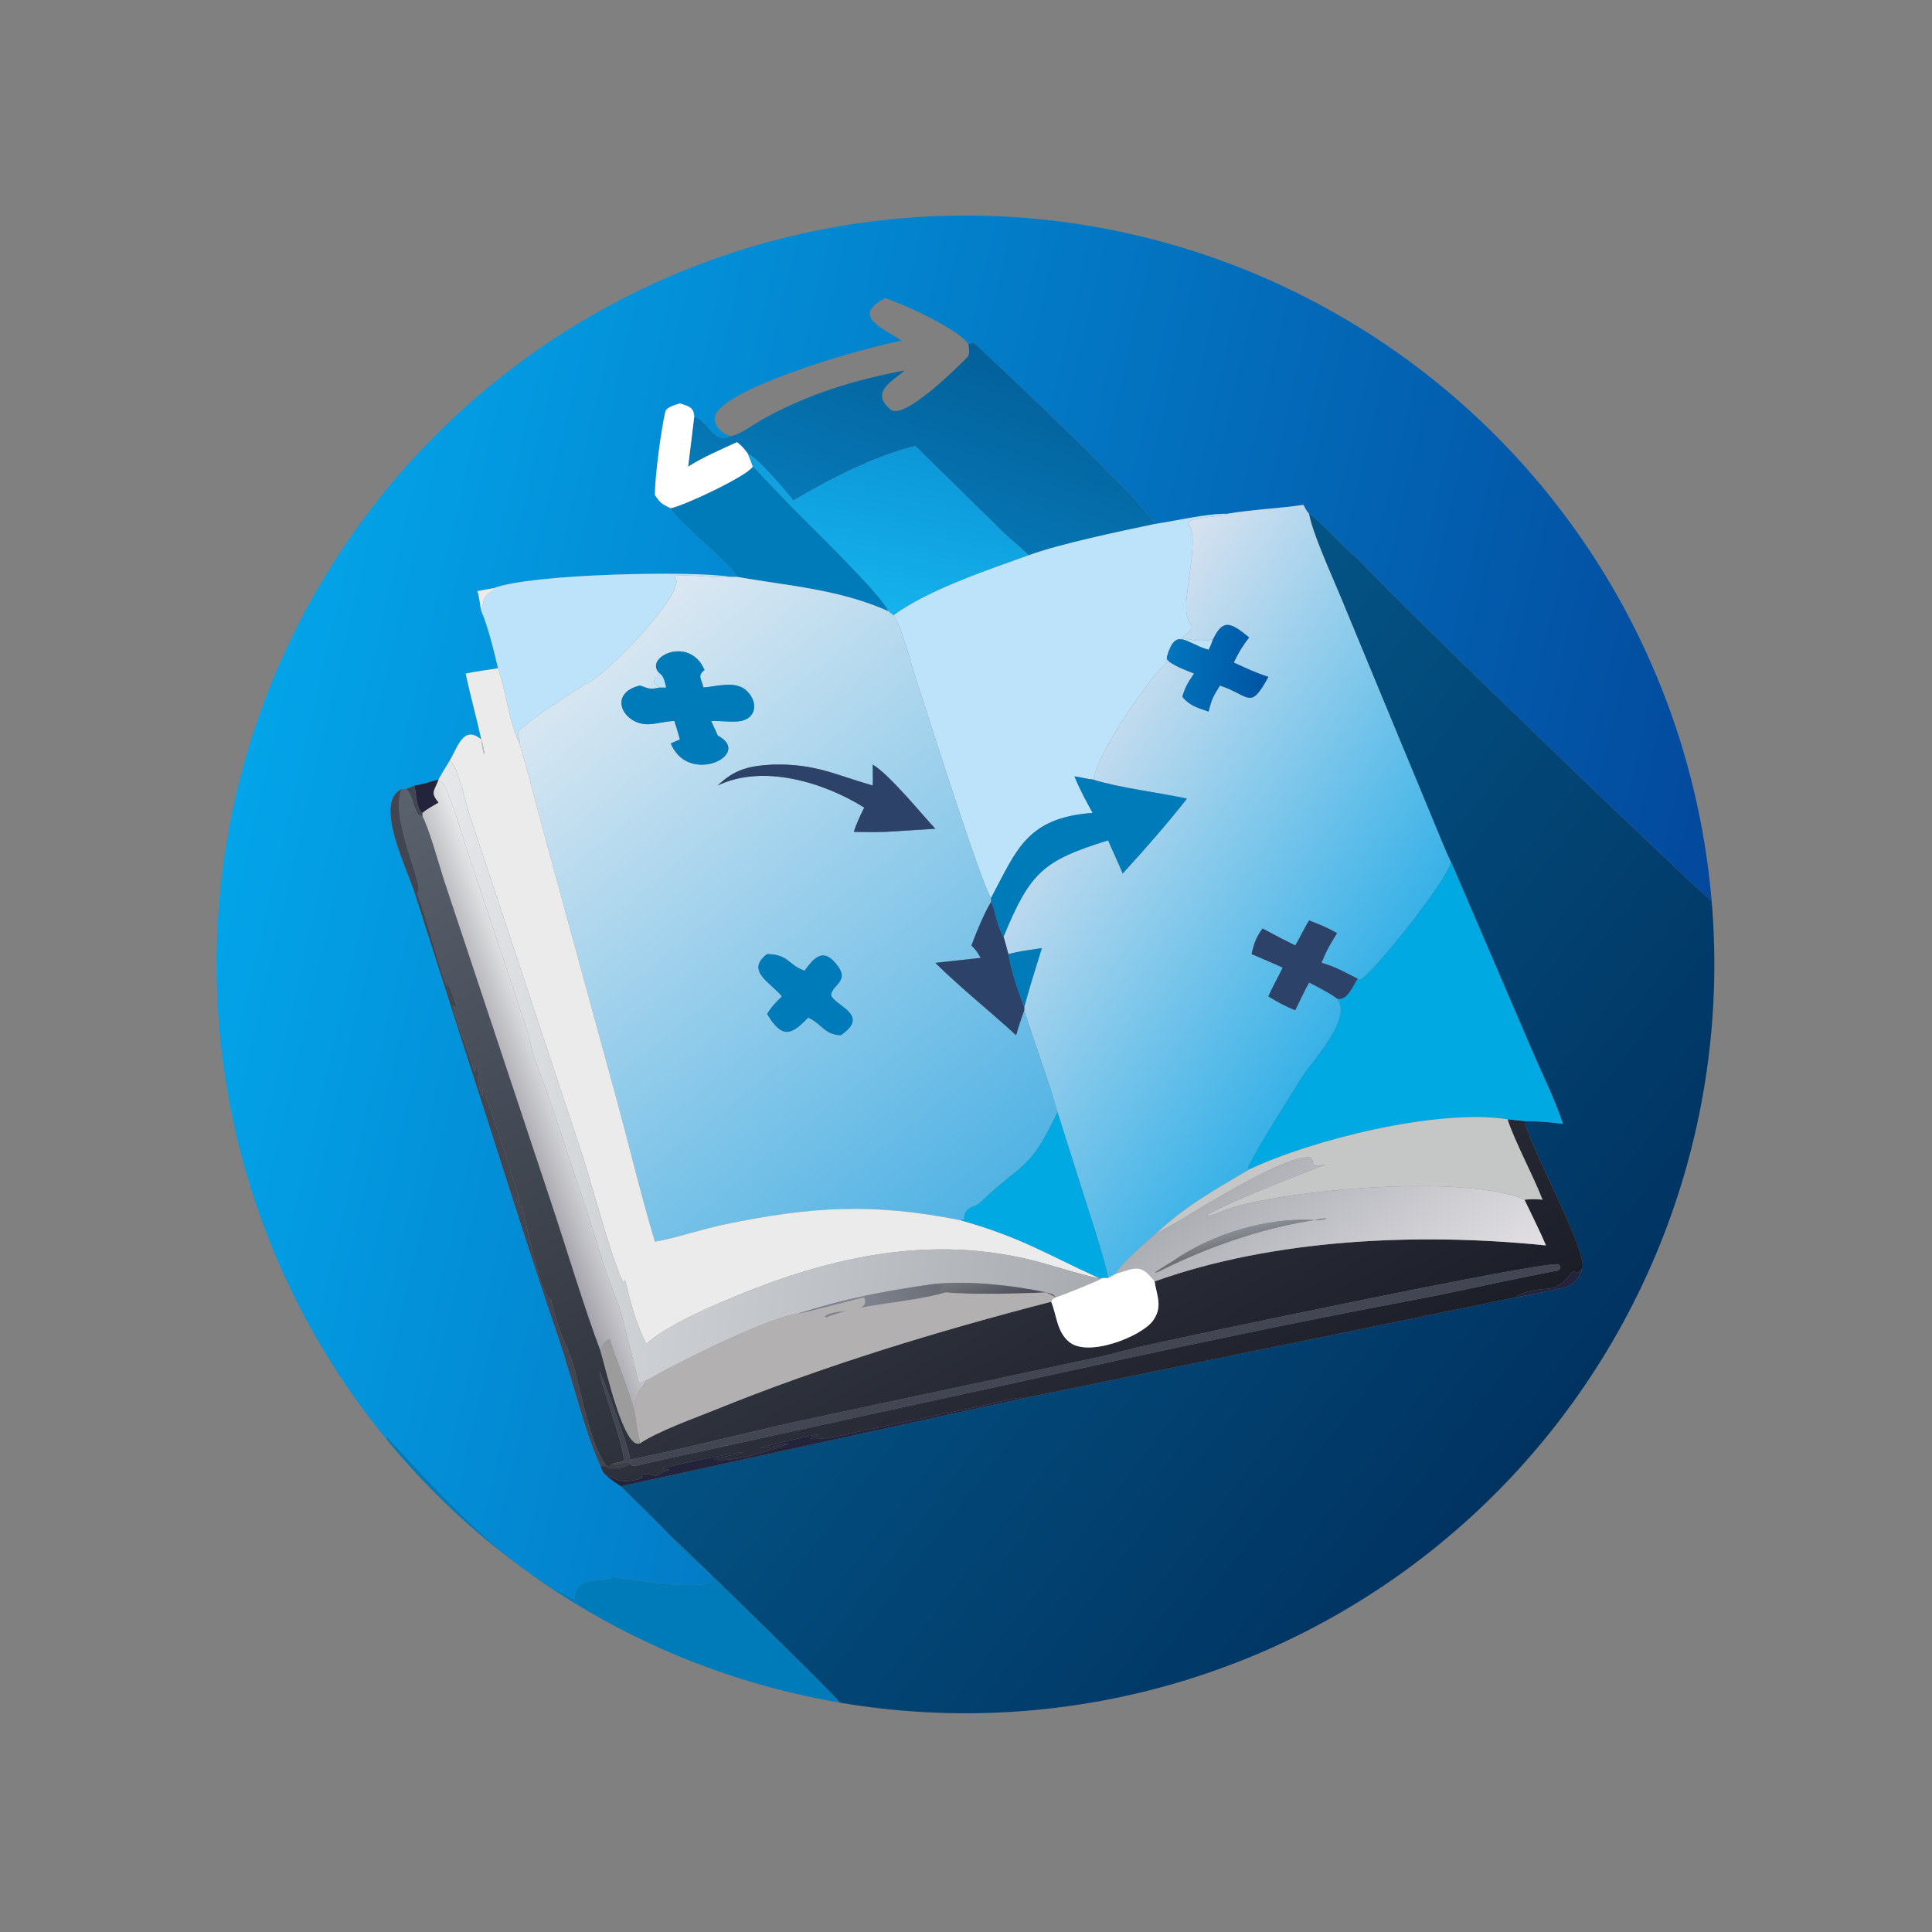
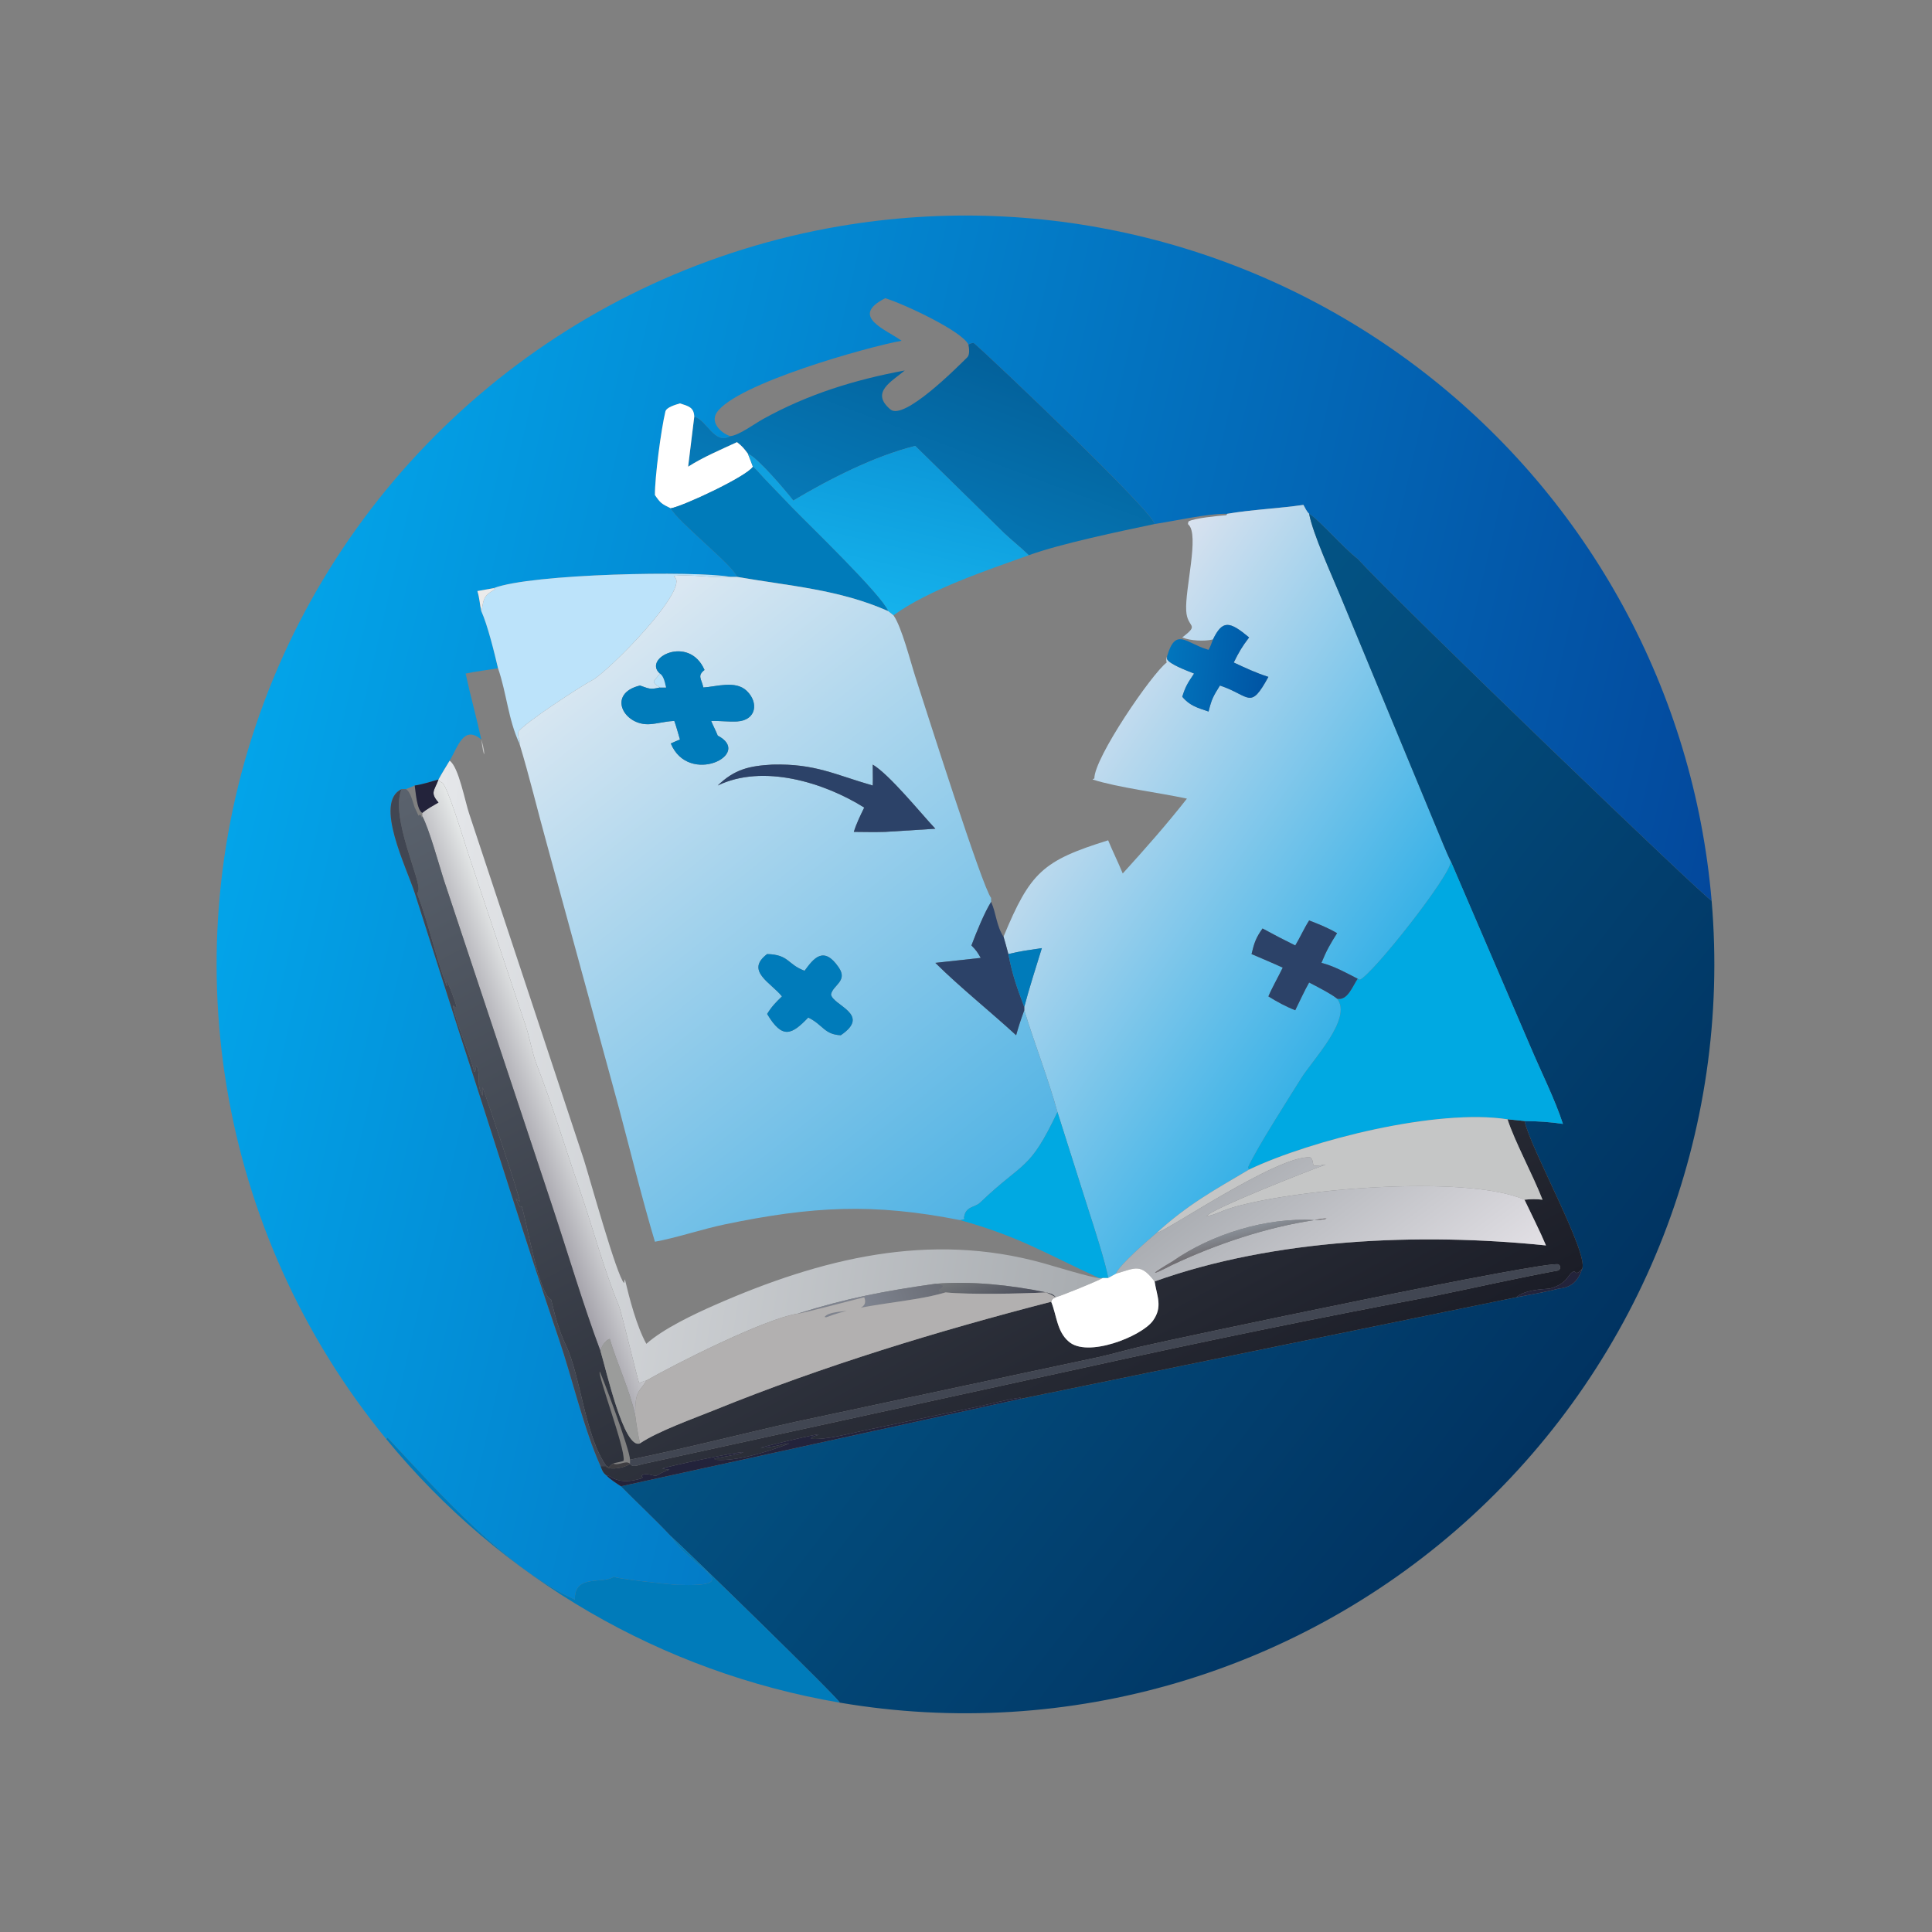
<svg xmlns="http://www.w3.org/2000/svg" width="1024" height="1024" viewBox="0 0 1024 1024">
  <rect x="0" y="0" width="1024" height="1024" fill="#808080" stroke="none" />
  <defs>
    <linearGradient id="gradient_0" gradientUnits="userSpaceOnUse" x1="440.509" y1="292.426" x2="63.903" y2="205.193">
      <stop offset="0" stop-color="#03489C" />
      <stop offset="1" stop-color="#03A4E9" />
    </linearGradient>
  </defs>
  <path fill="url(#gradient_0)" transform="scale(2 2)" d="M102.376 381.381C57.556 326.699 45.214 252.301 69.975 186.075C94.737 119.85 152.863 71.799 222.564 59.936C277.285 50.623 333.406 64.653 377.307 98.621C421.208 132.59 448.877 183.392 453.598 238.699C452.13 238.329 370.742 160.057 359.801 148.096C355.897 145.104 349.656 137.803 346.933 136.159C346.31 135.581 345.842 134.568 345.42 133.798C338.924 134.758 331.853 135.03 325.229 136.159C320.007 136.066 311.345 138.075 305.982 138.87C305.71 135.729 263.219 95.376 258.177 91.005C257.811 90.688 256.991 91.158 256.633 91.312C254.964 87.76 239.705 80.612 234.611 79.027C224.971 83.871 234.876 87.337 238.928 90.306C230.109 91.882 195.03 101.691 189.947 109.337C188.167 112.015 191.102 114.812 193.547 115.587C189.324 118.033 187.28 111.219 183.982 110.446C183.925 107.956 182.465 107.633 180.196 106.902C179.024 107.266 176.612 107.907 176.333 109.072C175.182 113.877 173.516 126.579 173.563 131.197C175.035 133.345 175.357 133.545 177.767 134.703C179.314 138.049 194.536 150.046 195.309 152.873L193.547 152.873C184.202 151.206 140.815 152.004 130.826 155.867L126.511 156.636C127.126 158.68 127.121 160.06 127.549 161.95C129.209 165.599 131.016 172.964 131.986 177.104C129.47 177.504 125.802 177.977 123.4 178.502C124.661 184.401 126.29 190.185 127.549 195.973L127.549 195.973C122.806 192.033 121.384 197.923 119.151 201.6C118.171 203.224 117.109 204.922 116.209 206.58L116.209 206.58C113.986 207.164 112.183 207.839 109.9 208.169L107.562 209.127L106.43 209.127C98.973 212.569 107.821 230.035 109.95 236.776L122.242 275.255C130.887 301.767 139.097 328.411 148.092 354.814C151.671 365.316 154.689 378.636 159.144 388.536C159.595 389.683 159.734 390.258 160.716 391.011C161.713 392.059 163.318 393.08 164.556 393.884C168.977 398.368 173.389 402.42 177.767 407.081C183.451 415.777 198.397 420.623 179.302 420.003C178.334 419.972 162.094 418.295 162.766 417.787C159.884 419.963 152.14 416.985 152.355 423.914C134.149 415.704 116.435 395.69 102.701 380.995L102.376 381.381Z" />
  <defs>
    <linearGradient id="gradient_1" gradientUnits="userSpaceOnUse" x1="257.411" y1="91.187" x2="238.201" y2="142.619">
      <stop offset="0" stop-color="#03609A" />
      <stop offset="1" stop-color="#0679B7" />
    </linearGradient>
  </defs>
  <path fill="url(#gradient_1)" transform="scale(2 2)" d="M256.633 91.312C256.991 91.158 257.811 90.688 258.177 91.005C263.219 95.376 305.71 135.729 305.982 138.87C296.847 140.801 281.211 144.039 272.636 147.138C270.78 145.292 268.025 143.127 265.954 141.135L242.549 118.178C231.821 120.814 219.68 127.007 210.221 132.655C208.349 130.177 200.659 121.153 198.186 120.211C197.181 118.857 196.645 118.197 195.309 117.177C191.03 119.16 186.307 121.146 182.36 123.679L183.982 110.446C187.28 111.219 189.324 118.033 193.547 115.587C195.905 115.334 199.875 112.356 202.165 111.082C214.043 104.478 226.539 100.624 239.778 98.181C236.288 101.123 230.577 103.974 235.973 108.51C239.554 111.521 253.558 97.444 256.356 94.678C257.044 93.998 256.833 92.277 256.633 91.312Z" />
  <path fill="white" transform="scale(2 2)" d="M180.196 106.902C182.465 107.633 183.925 107.956 183.982 110.446L182.36 123.679C186.307 121.146 191.03 119.16 195.309 117.177C196.645 118.197 197.181 118.857 198.186 120.211C198.651 121.369 199.115 122.501 199.527 123.679C197.887 126.285 180.952 134.196 177.767 134.703C175.357 133.545 175.035 133.345 173.563 131.197C173.516 126.579 175.182 113.877 176.333 109.072C176.612 107.907 179.024 107.266 180.196 106.902Z" />
  <defs>
    <linearGradient id="gradient_2" gradientUnits="userSpaceOnUse" x1="239.501" y1="118.054" x2="229.624" y2="160.596">
      <stop offset="0" stop-color="#0C97D8" />
      <stop offset="1" stop-color="#15B2EC" />
    </linearGradient>
  </defs>
  <path fill="url(#gradient_2)" transform="scale(2 2)" d="M198.186 120.211C200.659 121.153 208.349 130.177 210.221 132.655C219.68 127.007 231.821 120.814 242.549 118.178L265.954 141.135C268.025 143.127 270.78 145.292 272.636 147.138C261.676 151.085 246.138 156.236 236.781 163.062C236.311 162.7 235.848 162.322 235.385 161.95C233.566 157.573 214.452 139.177 210.184 134.777L202.476 126.753C201.535 125.772 200.535 124.479 199.527 123.679C199.115 122.501 198.651 121.369 198.186 120.211Z" />
  <path fill="#007BBA" transform="scale(2 2)" d="M199.527 123.679C200.535 124.479 201.535 125.772 202.476 126.753L210.184 134.777C214.452 139.177 233.566 157.573 235.385 161.95C222.355 156.157 209.024 155.283 195.309 152.873C194.536 150.046 179.314 138.049 177.767 134.703C180.952 134.196 197.887 126.285 199.527 123.679Z" />
  <defs>
    <linearGradient id="gradient_3" gradientUnits="userSpaceOnUse" x1="361.274" y1="264.929" x2="270.475" y2="202.238">
      <stop offset="0" stop-color="#37B1E7" />
      <stop offset="1" stop-color="#D9E2EF" />
    </linearGradient>
  </defs>
  <path fill="url(#gradient_3)" transform="scale(2 2)" d="M325.229 136.159C331.853 135.03 338.924 134.758 345.42 133.798C345.842 134.568 346.31 135.581 346.933 136.159C347.899 141.395 352.927 152.395 355.131 157.736L380.579 219.189C381.496 221.338 383.479 226.381 384.488 228.279C384.523 231.953 363.658 258.317 360.376 259.641L359.801 259.373C356.724 257.801 353.537 256.011 350.2 255.169C351.531 251.892 352.454 250.291 354.344 247.298C351.9 245.868 349.575 244.94 346.933 243.928C345.477 246.228 344.555 248.424 343.254 250.555C340.265 249.076 337.514 247.654 334.588 246.056C332.804 248.551 332.389 249.86 331.669 252.837C334.379 254.009 337.264 255.205 339.933 256.436C338.87 258.658 336.997 261.966 336.14 264.056C338.442 265.486 340.719 266.739 343.254 267.723C344.305 265.603 345.782 262.372 346.933 260.384C348.679 261.274 352.947 263.468 354.344 264.663C358.555 269.817 347.747 281.065 344.917 285.613C341.656 290.853 333.04 304.273 330.725 309.396L331.024 309.941C321.841 315.368 314.81 319.178 306.547 326.706C304.32 328.603 296.605 335.248 295.731 337.549L293.67 338.68C293.199 335.277 289.637 324.271 288.487 320.718L280.235 294.693C277.891 286.147 274.154 276.509 271.442 267.723L271.442 266.861C272.725 261.946 274.604 256.134 276.104 251.258C272.901 251.747 270.394 252.034 267.221 252.837C266.81 251.291 266.41 249.76 265.945 248.229C273.041 231.108 276.374 228.083 293.67 222.69C294.848 225.569 296.307 228.471 297.538 231.483C303.332 225.109 309.249 218.418 314.549 211.647C307.261 210.068 296.206 208.711 289.566 206.58L289.702 206.42L290.017 206.327C289.926 200.882 305.336 178.409 309.18 175.585C308.987 174.819 309.088 174.648 309.288 173.914L309.288 173.914L309.269 174.634C309.872 176.044 314.765 177.803 316.444 178.502C314.768 181.009 314.208 181.779 313.31 184.643C315.296 187.051 317.406 187.586 320.284 188.567C321.095 185.282 321.483 184.581 323.298 181.672C331.334 184.36 331.23 188.348 336.14 179.38C332.825 178.328 330.093 177.028 326.957 175.57C328.346 172.765 329.13 171.418 331.024 168.925C325.826 164.604 323.989 164.198 321.415 169.537L321.271 169.491C319.253 169.979 315.479 169.853 313.31 168.925C318.172 165.223 314.62 166.619 314.361 161.875C313.983 156.144 317.906 141.693 314.942 139.021C314.721 138.822 314.882 138.527 314.968 138.194C316.401 137.308 323.034 136.686 324.992 136.537L325.229 136.159Z" />
-   <path fill="#BCE3FA" transform="scale(2 2)" d="M305.982 138.87C311.345 138.075 320.007 136.066 325.229 136.159L324.992 136.537C323.034 136.686 316.401 137.308 314.968 138.194C314.882 138.527 314.721 138.822 314.942 139.021C317.906 141.693 313.983 156.144 314.361 161.875C314.62 166.619 318.172 165.223 313.31 168.925C315.479 169.853 319.253 169.979 321.271 169.491L321.415 169.537C321.025 170.607 320.823 171.216 320.284 172.205L319.875 172.084C314.304 170.41 311.56 166.12 309.288 173.914L309.288 173.914C309.088 174.648 308.987 174.819 309.18 175.585C305.336 178.409 289.926 200.882 290.017 206.327L289.702 206.42L289.566 206.58C287.749 206.391 286.435 205.97 284.747 205.739C286.152 209.198 287.771 212.164 289.566 215.431C272.027 216.716 269.398 225.338 262.653 237.958C260.37 235.245 245.412 188.099 242.577 179.347C241.278 175.337 238.924 166.027 236.781 163.062C246.138 156.236 261.676 151.085 272.636 147.138C281.211 144.039 296.847 140.801 305.982 138.87Z" />
  <defs>
    <linearGradient id="gradient_4" gradientUnits="userSpaceOnUse" x1="405.043" y1="386.536" x2="247.989" y2="264.635">
      <stop offset="0" stop-color="#013361" />
      <stop offset="1" stop-color="#035485" />
    </linearGradient>
  </defs>
  <path fill="url(#gradient_4)" transform="scale(2 2)" d="M346.933 136.159C349.656 137.803 355.897 145.104 359.801 148.096C370.742 160.057 452.13 238.329 453.598 238.699C458.822 299.898 435.414 360.067 390.206 401.647C344.998 443.226 283.084 461.529 222.535 451.215C222.409 450.271 181.944 410.856 177.767 407.081C173.389 402.42 168.977 398.368 164.556 393.884L270.54 370.694L401.878 343.787C405.469 343.103 409.624 342.405 413.118 341.493C416.606 341.143 418.207 339.405 419.313 336.228C420.955 331.917 405.689 304.586 404.008 297.083C407.643 297.139 410.597 297.315 414.192 297.843C412.049 291.248 408.329 283.902 405.597 277.411L384.488 228.279C383.479 226.381 381.496 221.338 380.579 219.189L355.131 157.736C352.927 152.395 347.899 141.395 346.933 136.159Z" />
  <path fill="#BCE3FA" transform="scale(2 2)" d="M193.547 152.873C188.958 153.256 182.657 152.084 178.679 152.636L178.598 152.784C183.396 155.538 161.093 178.186 156.8 180.349C154.198 181.66 138.682 191.773 137.378 193.934C137.046 195.567 138.17 196.4 137.65 197.03C134.694 190.745 134.233 183.565 131.986 177.104C131.016 172.964 129.209 165.599 127.549 161.95C128.293 159.13 127.695 158.047 131.229 156.149L130.826 155.867C140.815 152.004 184.202 151.206 193.547 152.873Z" />
  <defs>
    <linearGradient id="gradient_5" gradientUnits="userSpaceOnUse" x1="262.559" y1="317.535" x2="148.971" y2="175.998">
      <stop offset="0" stop-color="#51B3E4" />
      <stop offset="1" stop-color="#DCE8F2" />
    </linearGradient>
  </defs>
  <path fill="url(#gradient_5)" transform="scale(2 2)" d="M137.65 197.03C138.17 196.4 137.046 195.567 137.378 193.934C138.682 191.773 154.198 181.66 156.8 180.349C161.093 178.186 183.396 155.538 178.598 152.784L178.679 152.636C182.657 152.084 188.958 153.256 193.547 152.873L195.309 152.873C209.024 155.283 222.355 156.157 235.385 161.95C235.848 162.322 236.311 162.7 236.781 163.062C238.924 166.027 241.278 175.337 242.577 179.347C245.412 188.099 260.37 235.245 262.653 237.958L262.653 239.009C260.906 241.774 258.643 247.321 257.438 250.555C258.715 251.855 258.989 252.263 259.901 253.849L247.874 255.169C254.201 261.465 262.541 268.156 269.288 274.353C269.976 271.865 270.562 270.132 271.442 267.723C274.154 276.509 277.891 286.147 280.235 294.693C272.674 310.593 271.496 307.453 259.701 318.73C258.337 320.034 255.846 319.617 255.472 322.684L255.592 323.064C255.097 323.227 254.963 323.267 254.45 323.348C231.483 318.801 215.269 319.646 192.051 324.481C186.117 325.717 179.096 328.082 173.563 329.074C170.238 318.002 167.121 305.264 164.11 293.952L144.953 223.785C142.455 214.818 140.367 205.984 137.65 197.03ZM186.398 182.187C185.872 179.827 184.718 179.094 186.706 177.548C182.582 168.076 170.206 174.423 174.879 178.502L173.283 180.497C173.467 181.597 174.051 181.43 174.879 182.187C172.307 182.793 172.086 182.533 169.605 181.672C160.705 183.807 165.302 192.434 172.274 191.911C174.267 191.761 176.21 191.199 178.332 191.08L178.704 191.061C179.224 192.51 179.747 194.463 180.196 195.973C179.371 196.302 178.577 196.666 177.767 197.03C182.463 208.362 199.708 199.878 190.21 194.947C189.739 193.754 189 192.344 188.465 191.061C190.774 191.009 193.322 191.322 195.371 191.194C200.437 190.876 201.125 186.186 197.892 183.083C194.902 180.212 189.755 182.012 186.398 182.187ZM204.692 202.625C198.598 202.975 194.707 203.821 190.21 208.169C202.162 202.388 218.338 207.319 229.028 214.014C228.027 216.055 226.938 218.273 226.275 220.458C229.026 220.48 231.868 220.542 234.611 220.458L247.874 219.624C243.963 215.461 235.779 205.318 231.284 202.625C231.268 204.27 231.364 206.627 231.284 208.169C221.293 205.32 216.082 202.333 204.692 202.625ZM203.296 252.837C197.386 257.303 204.341 260.426 207.224 264.056C205.524 265.714 204.559 266.67 203.296 268.707C207.365 275.564 209.848 274.172 214.197 269.663C218.144 271.597 218.401 274.142 222.811 274.353C231.053 268.786 220.661 266.464 220.229 263.532C220.746 261.012 224.758 260.016 222.272 256.375C218.274 250.521 215.63 253.977 213.219 257.258C208.625 255.565 209.155 252.987 203.296 252.837Z" />
  <path fill="#EBEBEB" transform="scale(2 2)" d="M126.511 156.636L130.826 155.867L131.229 156.149C127.695 158.047 128.293 159.13 127.549 161.95C127.121 160.06 127.126 158.68 126.511 156.636Z" />
  <defs>
    <linearGradient id="gradient_6" gradientUnits="userSpaceOnUse" x1="334.899" y1="178.397" x2="309.519" y2="175.594">
      <stop offset="0" stop-color="#0055A4" />
      <stop offset="1" stop-color="#0175BD" />
    </linearGradient>
  </defs>
  <path fill="url(#gradient_6)" transform="scale(2 2)" d="M321.415 169.537C323.989 164.198 325.826 164.604 331.024 168.925C329.13 171.418 328.346 172.765 326.957 175.57C330.093 177.028 332.825 178.328 336.14 179.38C331.23 188.348 331.334 184.36 323.298 181.672C321.483 184.581 321.095 185.282 320.284 188.567C317.406 187.586 315.296 187.051 313.31 184.643C314.208 181.779 314.768 181.009 316.444 178.502C314.765 177.803 309.872 176.044 309.269 174.634L309.288 173.914C311.56 166.12 314.304 170.41 319.875 172.084L320.284 172.205C320.823 171.216 321.025 170.607 321.415 169.537Z" />
  <path fill="#007BBA" transform="scale(2 2)" d="M174.879 178.502C170.206 174.423 182.582 168.076 186.706 177.548C184.718 179.094 185.872 179.827 186.398 182.187C189.755 182.012 194.902 180.212 197.892 183.083C201.125 186.186 200.437 190.876 195.371 191.194C193.322 191.322 190.774 191.009 188.465 191.061C189 192.344 189.739 193.754 190.21 194.947C199.708 199.878 182.463 208.362 177.767 197.03C178.577 196.666 179.371 196.302 180.196 195.973C179.747 194.463 179.224 192.51 178.704 191.061L178.332 191.08C176.21 191.199 174.267 191.761 172.274 191.911C165.302 192.434 160.705 183.807 169.605 181.672C172.086 182.533 172.307 182.793 174.879 182.187L176.504 182.187C176.197 180.936 175.936 179.232 174.879 178.502Z" />
-   <path fill="#EBEBEB" transform="scale(2 2)" d="M123.4 178.502C125.802 177.977 129.47 177.504 131.986 177.104C134.233 183.565 134.694 190.745 137.65 197.03C140.367 205.984 142.455 214.818 144.953 223.785L164.11 293.952C167.121 305.264 170.238 318.002 173.563 329.074C179.096 328.082 186.117 325.717 192.051 324.481C215.269 319.646 231.483 318.801 254.45 323.348C270.297 327.763 277.117 332.23 291.25 338.68C289.47 338.674 278.886 335.425 276.423 334.739C246.276 326.343 217.605 333.477 189.417 345.855C183.878 348.287 175.717 352.16 171.287 356.131C168.692 351.403 166.86 344.278 165.59 338.985L165.396 340.032C163.488 338.332 156.156 311.768 154.698 307.221L124.353 215.687C123.294 212.643 121.531 203.096 119.151 201.6C121.384 197.923 122.806 192.033 127.549 195.973C128.31 202.138 128.854 200.021 127.549 195.973C126.29 190.185 124.661 184.401 123.4 178.502Z" />
  <path fill="#BCE3FA" transform="scale(2 2)" d="M174.879 178.502C175.936 179.232 176.197 180.936 176.504 182.187L174.879 182.187C174.051 181.43 173.467 181.597 173.283 180.497L174.879 178.502Z" />
  <path fill="#C5C6C6" transform="scale(2 2)" d="M127.549 195.973L127.549 195.973C128.854 200.021 128.31 202.138 127.549 195.973Z" />
  <defs>
    <linearGradient id="gradient_7" gradientUnits="userSpaceOnUse" x1="295.416" y1="307.79" x2="105.674" y2="277.904">
      <stop offset="0" stop-color="#A8ACB0" />
      <stop offset="1" stop-color="#E5E7EA" />
    </linearGradient>
  </defs>
  <path fill="url(#gradient_7)" transform="scale(2 2)" d="M116.209 206.58C117.109 204.922 118.171 203.224 119.151 201.6C121.531 203.096 123.294 212.643 124.353 215.687L154.698 307.221C156.156 311.768 163.488 338.332 165.396 340.032L165.59 338.985C166.86 344.278 168.692 351.403 171.287 356.131C175.717 352.16 183.878 348.287 189.417 345.855C217.605 333.477 246.276 326.343 276.423 334.739C278.886 335.425 289.47 338.674 291.25 338.68C291.6 338.667 291.908 338.632 292.247 338.68C290.721 339.578 281.657 343.248 279.802 343.787C278.992 342.866 278.494 342.858 277.261 342.499C267.846 340.546 257.492 339.446 247.874 340.22C234.437 342.127 224.619 343.976 211.426 348.119C202.591 349.493 178.877 361.504 171.287 365.849C170.49 366.052 170.156 366.223 169.423 366.556C169.103 366.308 164.824 348.033 163.98 345.977C159.848 335.912 157.16 325.459 153.599 315.195C149.735 304.087 146.477 293.021 142.13 281.861C141.12 279.269 140.374 275.022 139.404 272.118L123.745 225.181C123.041 223.043 118.553 208.114 117.14 207.386C116.606 207.111 116.665 207.274 116.209 206.58Z" />
  <path fill="#2C4268" transform="scale(2 2)" d="M190.21 208.169C194.707 203.821 198.598 202.975 204.692 202.625C216.082 202.333 221.293 205.32 231.284 208.169C231.364 206.627 231.268 204.27 231.284 202.625C235.779 205.318 243.963 215.461 247.874 219.624L234.611 220.458C231.868 220.542 229.026 220.48 226.275 220.458C226.938 218.273 228.027 216.055 229.028 214.014C218.338 207.319 202.162 202.388 190.21 208.169Z" />
  <defs>
    <linearGradient id="gradient_8" gradientUnits="userSpaceOnUse" x1="134.465" y1="293.258" x2="148.617" y2="287.79">
      <stop offset="0" stop-color="#A5A3AB" />
      <stop offset="1" stop-color="#E5E8E8" />
    </linearGradient>
  </defs>
  <path fill="url(#gradient_8)" transform="scale(2 2)" d="M116.209 206.58L116.209 206.58C116.665 207.274 116.606 207.111 117.14 207.386C118.553 208.114 123.041 223.043 123.745 225.181L139.404 272.118C140.374 275.022 141.12 279.269 142.13 281.861C146.477 293.021 149.735 304.087 153.599 315.195C157.16 325.459 159.848 335.912 163.98 345.977C164.824 348.033 169.103 366.308 169.423 366.556C170.156 366.223 170.49 366.052 171.287 365.849C169.384 369.079 168.274 368.389 168.337 375.05C166.99 368.66 163.477 361.249 161.6 354.837C160.465 355.088 159.31 356.904 159.144 358.062C154.565 345.897 150.335 331.541 146.158 319.03L117.586 233.075C116.295 229.011 113.736 219.72 111.922 216.302C111.948 216.137 111.925 215.62 111.922 215.431C113.112 214.403 114.822 213.488 116.209 212.676C113.921 210.026 115.085 209.629 116.209 206.58Z" />
-   <path fill="#007BBA" transform="scale(2 2)" d="M284.747 205.739C286.435 205.97 287.749 206.391 289.566 206.58C296.206 208.711 307.261 210.068 314.549 211.647C309.249 218.418 303.332 225.109 297.538 231.483C296.307 228.471 294.848 225.569 293.67 222.69C276.374 228.083 273.041 231.108 265.945 248.229C264.025 245.323 264.011 241.965 262.653 239.009L262.653 237.958C269.398 225.338 272.027 216.716 289.566 215.431C287.771 212.164 286.152 209.198 284.747 205.739Z" />
  <path fill="#23233B" transform="scale(2 2)" d="M109.9 208.169C112.183 207.839 113.986 207.164 116.209 206.58C115.085 209.629 113.921 210.026 116.209 212.676C114.822 213.488 113.112 214.403 111.922 215.431C110.446 214.644 110.168 209.859 109.9 208.169Z" />
-   <path fill="#414652" transform="scale(2 2)" d="M107.562 209.127L109.9 208.169C110.168 209.859 110.446 214.644 111.922 215.431C111.925 215.62 111.948 216.137 111.922 216.302L111.783 216.734L111.581 216.11L111.16 215.941L110.919 216.179C110.807 216.03 110.166 214.479 109.9 214.014L109.758 213.58C109.29 212.187 108.698 209.689 107.562 209.127Z" />
  <defs>
    <linearGradient id="gradient_9" gradientUnits="userSpaceOnUse" x1="311.108" y1="396.837" x2="184.807" y2="167.184">
      <stop offset="0" stop-color="#1B1D27" />
      <stop offset="1" stop-color="#5A626D" />
    </linearGradient>
  </defs>
  <path fill="url(#gradient_9)" transform="scale(2 2)" d="M106.43 209.127L107.562 209.127C108.698 209.689 109.29 212.187 109.758 213.58L109.9 214.014C110.166 214.479 110.807 216.03 110.919 216.179L111.16 215.941L111.581 216.11L111.783 216.734L111.922 216.302C113.736 219.72 116.295 229.011 117.586 233.075L146.158 319.03C150.335 331.541 154.565 345.897 159.144 358.062C160.533 362.483 165.35 384.347 169.605 382.494C174.428 379.255 183.794 375.934 189.458 373.638C218.363 361.918 248.38 352.771 278.578 344.976C280.008 348.434 280.075 352.814 283.153 355.464C288.036 359.964 302.522 354.174 305.525 350.02C308.206 346.31 306.583 343.499 305.982 339.595C337.725 328.226 376.274 326.621 409.697 330.052C408.159 326.371 405.747 321.619 404.008 317.939C405.574 317.763 407.222 317.729 408.784 317.939C406.267 311.433 401.355 302.389 399.514 296.629C401.012 296.771 402.514 296.906 404.008 297.083C405.689 304.586 420.955 331.917 419.313 336.228C418.788 336.776 418.562 337.109 417.848 337.378L417.181 336.931C415.415 337.324 415.852 340.106 410.693 341.493C408.103 341.666 403.844 341.952 401.878 343.787L270.54 370.694L270.379 370.391C266.605 370.901 262.919 372.004 259.167 372.766L228.973 379.099C225.153 379.877 218.957 381.633 214.983 381.297L214.991 380.959C215.767 380.581 215.852 380.549 216.688 380.332L216.893 380.092L216.504 380.378L216.982 380.124C215.363 380.135 201.61 383.631 201.599 383.64C204.736 383.643 206.439 382.842 208.959 382.511L208.961 382.633C203.747 384.624 195.213 387.369 189.481 386.851L189.336 386.539C190.625 386.307 196.112 385.307 197.003 384.889C196.236 384.47 176.168 388.772 175.52 389.174C182.648 390.616 180.477 387.184 174.151 390.969C173.345 391.451 171.462 390.06 170.11 390.993L170.092 391.308L170.564 391.582C170.565 391.496 170.565 391.409 170.566 391.323L170.399 391.297L170.177 391.738C163.412 393.887 161.936 390.816 160.716 391.011C159.734 390.258 159.595 389.683 159.144 388.536L160.716 388.536L160.749 388.777C161.949 389.618 165.73 388.976 166.963 387.889L166.963 387.889C167.603 389.05 169.187 388.226 170.446 387.956L286.384 362.654C317.894 355.696 348.466 349.389 380.252 343.422C391.2 341.164 402.06 338.706 413.064 336.665C413.556 336.024 413.414 336.378 413.481 335.554L413.029 335.068C410.01 333.911 312.995 354.38 302.135 356.903C298.417 357.767 294.705 358.868 290.99 359.678L210.864 376.788C196.356 380.03 181.531 383.879 166.963 386.838C166.961 384.144 159.219 363.745 158.926 363.465C158.435 364.714 165.609 383.523 165.287 387.017C165.252 387.394 162.985 387.564 162.459 387.889C161.349 388.426 161.859 389.044 160.716 388.536C155.081 380.815 153.815 364.476 149.959 356.481C148.121 352.665 147.056 348.643 146.043 344.394C142.832 343.199 139.487 323.376 138.277 319.718L137.963 319.919C137.389 319.572 137.036 318.372 136.709 317.618C137.142 318.095 137.158 318.074 137.724 318.401C137.957 317.687 128.858 290.723 127.915 288.173C127.758 288.909 127.89 289.47 127.961 290.244L127.796 290.27C126.151 286.86 127.43 286.308 126.517 282.95L126.18 282.588L126.512 282.937L126.238 282.447L125.937 283.961L125.7 284.109C124.32 278.75 120.923 271.359 119.986 266.394L120.812 267.061L121.046 266.967C120.879 265.968 117.625 257.063 118.499 261.281L118.361 261.24C115.358 253.269 113.499 244.37 110.644 237.095L110.541 236.838C110.586 236.74 110.631 236.641 110.676 236.542L110.85 236.139C111.91 233.778 103.252 216.579 106.43 209.127Z" />
  <path fill="#414652" transform="scale(2 2)" d="M159.144 388.536C154.689 378.636 151.671 365.316 148.092 354.814C139.097 328.411 130.887 301.767 122.242 275.255L109.95 236.776C107.821 230.035 98.973 212.569 106.43 209.127C103.252 216.579 111.91 233.778 110.85 236.139L110.676 236.542C110.631 236.641 110.586 236.74 110.541 236.838L110.644 237.095C113.499 244.37 115.358 253.269 118.361 261.24L118.499 261.281C117.625 257.063 120.879 265.968 121.046 266.967L120.812 267.061L119.986 266.394C120.923 271.359 124.32 278.75 125.7 284.109L125.937 283.961L126.238 282.447L126.512 282.937L126.18 282.588L126.517 282.95C127.43 286.308 126.151 286.86 127.796 290.27L127.961 290.244C127.89 289.47 127.758 288.909 127.915 288.173C128.858 290.723 137.957 317.687 137.724 318.401C137.158 318.074 137.142 318.095 136.709 317.618C137.036 318.372 137.389 319.572 137.963 319.919L138.277 319.718C139.487 323.376 142.832 343.199 146.043 344.394C147.056 348.643 148.121 352.665 149.959 356.481C153.815 364.476 155.081 380.815 160.716 388.536L159.144 388.536Z" />
  <path fill="#00A9E2" transform="scale(2 2)" d="M384.488 228.279L405.597 277.411C408.329 283.902 412.049 291.248 414.192 297.843C410.597 297.315 407.643 297.139 404.008 297.083C402.514 296.906 401.012 296.771 399.514 296.629C380.878 293.731 347.585 302.082 331.024 309.941L330.725 309.396C333.04 304.273 341.656 290.853 344.917 285.613C347.747 281.065 358.555 269.817 354.344 264.663C357.11 265.313 358.474 261.294 359.801 259.373L360.376 259.641C363.658 258.317 384.523 231.953 384.488 228.279Z" />
  <path fill="#2C4268" transform="scale(2 2)" d="M262.653 239.009C264.011 241.965 264.025 245.323 265.945 248.229C266.41 249.76 266.81 251.291 267.221 252.837C268.278 258.264 269.486 261.73 271.442 266.861L271.442 267.723C270.562 270.132 269.976 271.865 269.288 274.353C262.541 268.156 254.201 261.465 247.874 255.169L259.901 253.849C258.989 252.263 258.715 251.855 257.438 250.555C258.643 247.321 260.906 241.774 262.653 239.009Z" />
  <path fill="#2C4268" transform="scale(2 2)" d="M350.2 255.169C353.537 256.011 356.724 257.801 359.801 259.373C358.474 261.294 357.11 265.313 354.344 264.663C352.947 263.468 348.679 261.274 346.933 260.384C345.782 262.372 344.305 265.603 343.254 267.723C340.719 266.739 338.442 265.486 336.14 264.056C336.997 261.966 338.87 258.658 339.933 256.436C337.264 255.205 334.379 254.009 331.669 252.837C332.389 249.86 332.804 248.551 334.588 246.056C337.514 247.654 340.265 249.076 343.254 250.555C344.555 248.424 345.477 246.228 346.933 243.928C349.575 244.94 351.9 245.868 354.344 247.298C352.454 250.291 351.531 251.892 350.2 255.169Z" />
  <path fill="#007BBA" transform="scale(2 2)" d="M267.221 252.837C270.394 252.034 272.901 251.747 276.104 251.258C274.604 256.134 272.725 261.946 271.442 266.861C269.486 261.73 268.278 258.264 267.221 252.837Z" />
  <path fill="#007BBA" transform="scale(2 2)" d="M207.224 264.056C204.341 260.426 197.386 257.303 203.296 252.837C209.155 252.987 208.625 255.565 213.219 257.258C215.63 253.977 218.274 250.521 222.272 256.375C224.758 260.016 220.746 261.012 220.229 263.532C220.661 266.464 231.053 268.786 222.811 274.353C218.401 274.142 218.144 271.597 214.197 269.663C209.848 274.172 207.365 275.564 203.296 268.707C204.559 266.67 205.524 265.714 207.224 264.056Z" />
  <path fill="#00A9E2" transform="scale(2 2)" d="M254.45 323.348C254.963 323.267 255.097 323.227 255.592 323.064L255.472 322.684C255.846 319.617 258.337 320.034 259.701 318.73C271.496 307.453 272.674 310.593 280.235 294.693L288.487 320.718C289.637 324.271 293.199 335.277 293.67 338.68L292.247 338.68C291.908 338.632 291.6 338.667 291.25 338.68C277.117 332.23 270.297 327.763 254.45 323.348Z" />
  <path fill="#C5C6C6" transform="scale(2 2)" d="M331.024 309.941C347.585 302.082 380.878 293.731 399.514 296.629C401.355 302.389 406.267 311.433 408.784 317.939C407.222 317.729 405.574 317.763 404.008 317.939C388.143 311.053 341.181 315.245 325.638 320.315C323.741 320.934 321.688 322.046 319.739 322.309C320.816 320.44 347.455 309.989 350.643 308.879C352.87 308.105 348.988 309.289 348.085 308.814C347.738 307.596 347.966 307.339 347.23 306.711C338.814 305.968 309.037 326.355 306.547 326.706C314.81 319.178 321.841 315.368 331.024 309.941Z" />
  <defs>
    <linearGradient id="gradient_10" gradientUnits="userSpaceOnUse" x1="334.193" y1="306.049" x2="372.915" y2="356.665">
      <stop offset="0" stop-color="#ABAEB3" />
      <stop offset="1" stop-color="#E1DFE4" />
    </linearGradient>
  </defs>
  <path fill="url(#gradient_10)" transform="scale(2 2)" d="M306.547 326.706C309.037 326.355 338.814 305.968 347.23 306.711C347.966 307.339 347.738 307.596 348.085 308.814C348.988 309.289 352.87 308.105 350.643 308.879C347.455 309.989 320.816 320.44 319.739 322.309C321.688 322.046 323.741 320.934 325.638 320.315C341.181 315.245 388.143 311.053 404.008 317.939C405.747 321.619 408.159 326.371 409.697 330.052C376.274 326.621 337.725 328.226 305.982 339.595C302.294 334.818 301.087 335.96 295.731 337.549C296.605 335.248 304.32 328.603 306.547 326.706ZM348.272 323.348C335.741 322.529 320.974 327.071 310.699 334.29C305.479 337.363 303.749 338.762 310.699 335.191C322.336 329.712 335.563 325.246 348.272 323.348C349.055 323.29 350.976 323.241 351.558 322.917L351.971 322.915C350.638 322.836 349.584 323.106 348.272 323.348Z" />
  <defs>
    <linearGradient id="gradient_11" gradientUnits="userSpaceOnUse" x1="329.525" y1="330.817" x2="328.441" y2="325.887">
      <stop offset="0" stop-color="#6F6C70" />
      <stop offset="1" stop-color="#888E96" />
    </linearGradient>
  </defs>
  <path fill="url(#gradient_11)" transform="scale(2 2)" d="M310.699 334.29C320.974 327.071 335.741 322.529 348.272 323.348L348.272 323.348C335.563 325.246 322.336 329.712 310.699 335.191L310.699 334.29Z" />
  <path fill="#737075" transform="scale(2 2)" d="M348.272 323.348C349.584 323.106 350.638 322.836 351.971 322.915L351.558 322.917C350.976 323.241 349.055 323.29 348.272 323.348L348.272 323.348Z" />
  <path fill="#737075" transform="scale(2 2)" d="M310.699 335.191C303.749 338.762 305.479 337.363 310.699 334.29L310.699 335.191Z" />
  <path fill="#414652" transform="scale(2 2)" d="M166.963 386.838C181.531 383.879 196.356 380.03 210.864 376.788L290.99 359.678C294.705 358.868 298.417 357.767 302.135 356.903C312.995 354.38 410.01 333.911 413.029 335.068L413.481 335.554C413.414 336.378 413.556 336.024 413.064 336.665C402.06 338.706 391.2 341.164 380.252 343.422C348.466 349.389 317.894 355.696 286.384 362.654L170.446 387.956C169.187 388.226 167.603 389.05 166.963 387.889L166.963 386.838Z" />
  <path fill="white" transform="scale(2 2)" d="M293.67 338.68L295.731 337.549C301.087 335.96 302.294 334.818 305.982 339.595C306.583 343.499 308.206 346.31 305.525 350.02C302.522 354.174 288.036 359.964 283.153 355.464C280.075 352.814 280.008 348.434 278.578 344.976C278.892 344.085 279.019 344.157 279.802 343.787L279.802 343.787C281.657 343.248 290.721 339.578 292.247 338.68L293.67 338.68Z" />
  <path fill="#23233B" transform="scale(2 2)" d="M410.693 341.493C415.852 340.106 415.415 337.324 417.181 336.931L417.848 337.378C418.562 337.109 418.788 336.776 419.313 336.228C418.207 339.405 416.606 341.143 413.118 341.493C409.624 342.405 405.469 343.103 401.878 343.787C403.844 341.952 408.103 341.666 410.693 341.493Z" />
  <defs>
    <linearGradient id="gradient_12" gradientUnits="userSpaceOnUse" x1="264.867" y1="347.276" x2="260.749" y2="336.465">
      <stop offset="0" stop-color="#464957" />
      <stop offset="1" stop-color="#737679" />
    </linearGradient>
  </defs>
  <path fill="url(#gradient_12)" transform="scale(2 2)" d="M247.874 340.22C257.492 339.446 267.846 340.546 277.261 342.499L277.261 342.499C270.732 342.842 256.854 343.128 250.606 342.499C245.664 342.331 253.28 340.722 247.874 340.22Z" />
  <defs>
    <linearGradient id="gradient_13" gradientUnits="userSpaceOnUse" x1="249.017" y1="340.024" x2="229.798" y2="346.205">
      <stop offset="0" stop-color="#6A6D75" />
      <stop offset="1" stop-color="#7E838F" />
    </linearGradient>
  </defs>
  <path fill="url(#gradient_13)" transform="scale(2 2)" d="M211.426 348.119C224.619 343.976 234.437 342.127 247.874 340.22C253.28 340.722 245.664 342.331 250.606 342.499C240.845 345.374 228.866 345.257 218.936 349.091L218.516 349.005C220.521 346.416 230.991 348.741 229.028 343.787C226.801 344.303 212.226 348.189 211.426 348.119Z" />
  <path fill="#B2B0B0" transform="scale(2 2)" d="M250.606 342.499C256.854 343.128 270.732 342.842 277.261 342.499C278.303 342.952 278.838 343.195 279.802 343.787C279.019 344.157 278.892 344.085 278.578 344.976C248.38 352.771 218.363 361.918 189.458 373.638C183.794 375.934 174.428 379.255 169.605 382.494C169 379.743 168.703 377.817 168.337 375.05C168.274 368.389 169.384 369.079 171.287 365.849C178.877 361.504 202.591 349.493 211.426 348.119C212.226 348.189 226.801 344.303 229.028 343.787C230.991 348.741 220.521 346.416 218.516 349.005L218.936 349.091C228.866 345.257 240.845 345.374 250.606 342.499Z" />
  <path fill="#414652" transform="scale(2 2)" d="M277.261 342.499C278.494 342.858 278.992 342.866 279.802 343.787L279.802 343.787C278.838 343.195 278.303 342.952 277.261 342.499L277.261 342.499Z" />
  <path fill="#9B9C9B" transform="scale(2 2)" d="M159.144 358.062C159.31 356.904 160.465 355.088 161.6 354.837C163.477 361.249 166.99 368.66 168.337 375.05C168.703 377.817 169 379.743 169.605 382.494C165.35 384.347 160.533 362.483 159.144 358.062Z" />
-   <path fill="#414652" transform="scale(2 2)" d="M162.459 387.889C162.985 387.564 165.252 387.394 165.287 387.017C165.609 383.523 158.435 364.714 158.926 363.465C159.219 363.745 166.961 384.144 166.963 386.838L166.963 387.889L166.963 387.889C165.696 386.905 164.359 388.447 162.459 387.889Z" />
  <path fill="#23233B" transform="scale(2 2)" d="M270.54 370.694L164.556 393.884C163.318 393.08 161.713 392.059 160.716 391.011C161.936 390.816 163.412 393.887 170.177 391.738L170.399 391.297L170.566 391.323C170.565 391.409 170.565 391.496 170.564 391.582L170.092 391.308L170.11 390.993C171.462 390.06 173.345 391.451 174.151 390.969C180.477 387.184 182.648 390.616 175.52 389.174C176.168 388.772 196.236 384.47 197.003 384.889C196.112 385.307 190.625 386.307 189.336 386.539L189.481 386.851C195.213 387.369 203.747 384.624 208.961 382.633L208.959 382.511C206.439 382.842 204.736 383.643 201.599 383.64C201.61 383.631 215.363 380.135 216.982 380.124L216.504 380.378L216.893 380.092L216.688 380.332C215.852 380.549 215.767 380.581 214.991 380.959L214.983 381.297C218.957 381.633 225.153 379.877 228.973 379.099L259.167 372.766C262.919 372.004 266.605 370.901 270.379 370.391L270.54 370.694Z" />
  <path fill="#007BBA" transform="scale(2 2)" d="M102.376 381.381L102.701 380.995C116.435 395.69 134.149 415.704 152.355 423.914C152.14 416.985 159.884 419.963 162.766 417.787C162.094 418.295 178.334 419.972 179.302 420.003C198.397 420.623 183.451 415.777 177.767 407.081C181.944 410.856 222.409 450.271 222.535 451.215C175.374 443.181 132.702 418.381 102.376 381.381Z" />
  <path fill="#3F3E42" transform="scale(2 2)" d="M160.716 388.536C161.859 389.044 161.349 388.426 162.459 387.889C164.359 388.447 165.696 386.905 166.963 387.889C165.73 388.976 161.949 389.618 160.749 388.777L160.716 388.536Z" />
</svg>